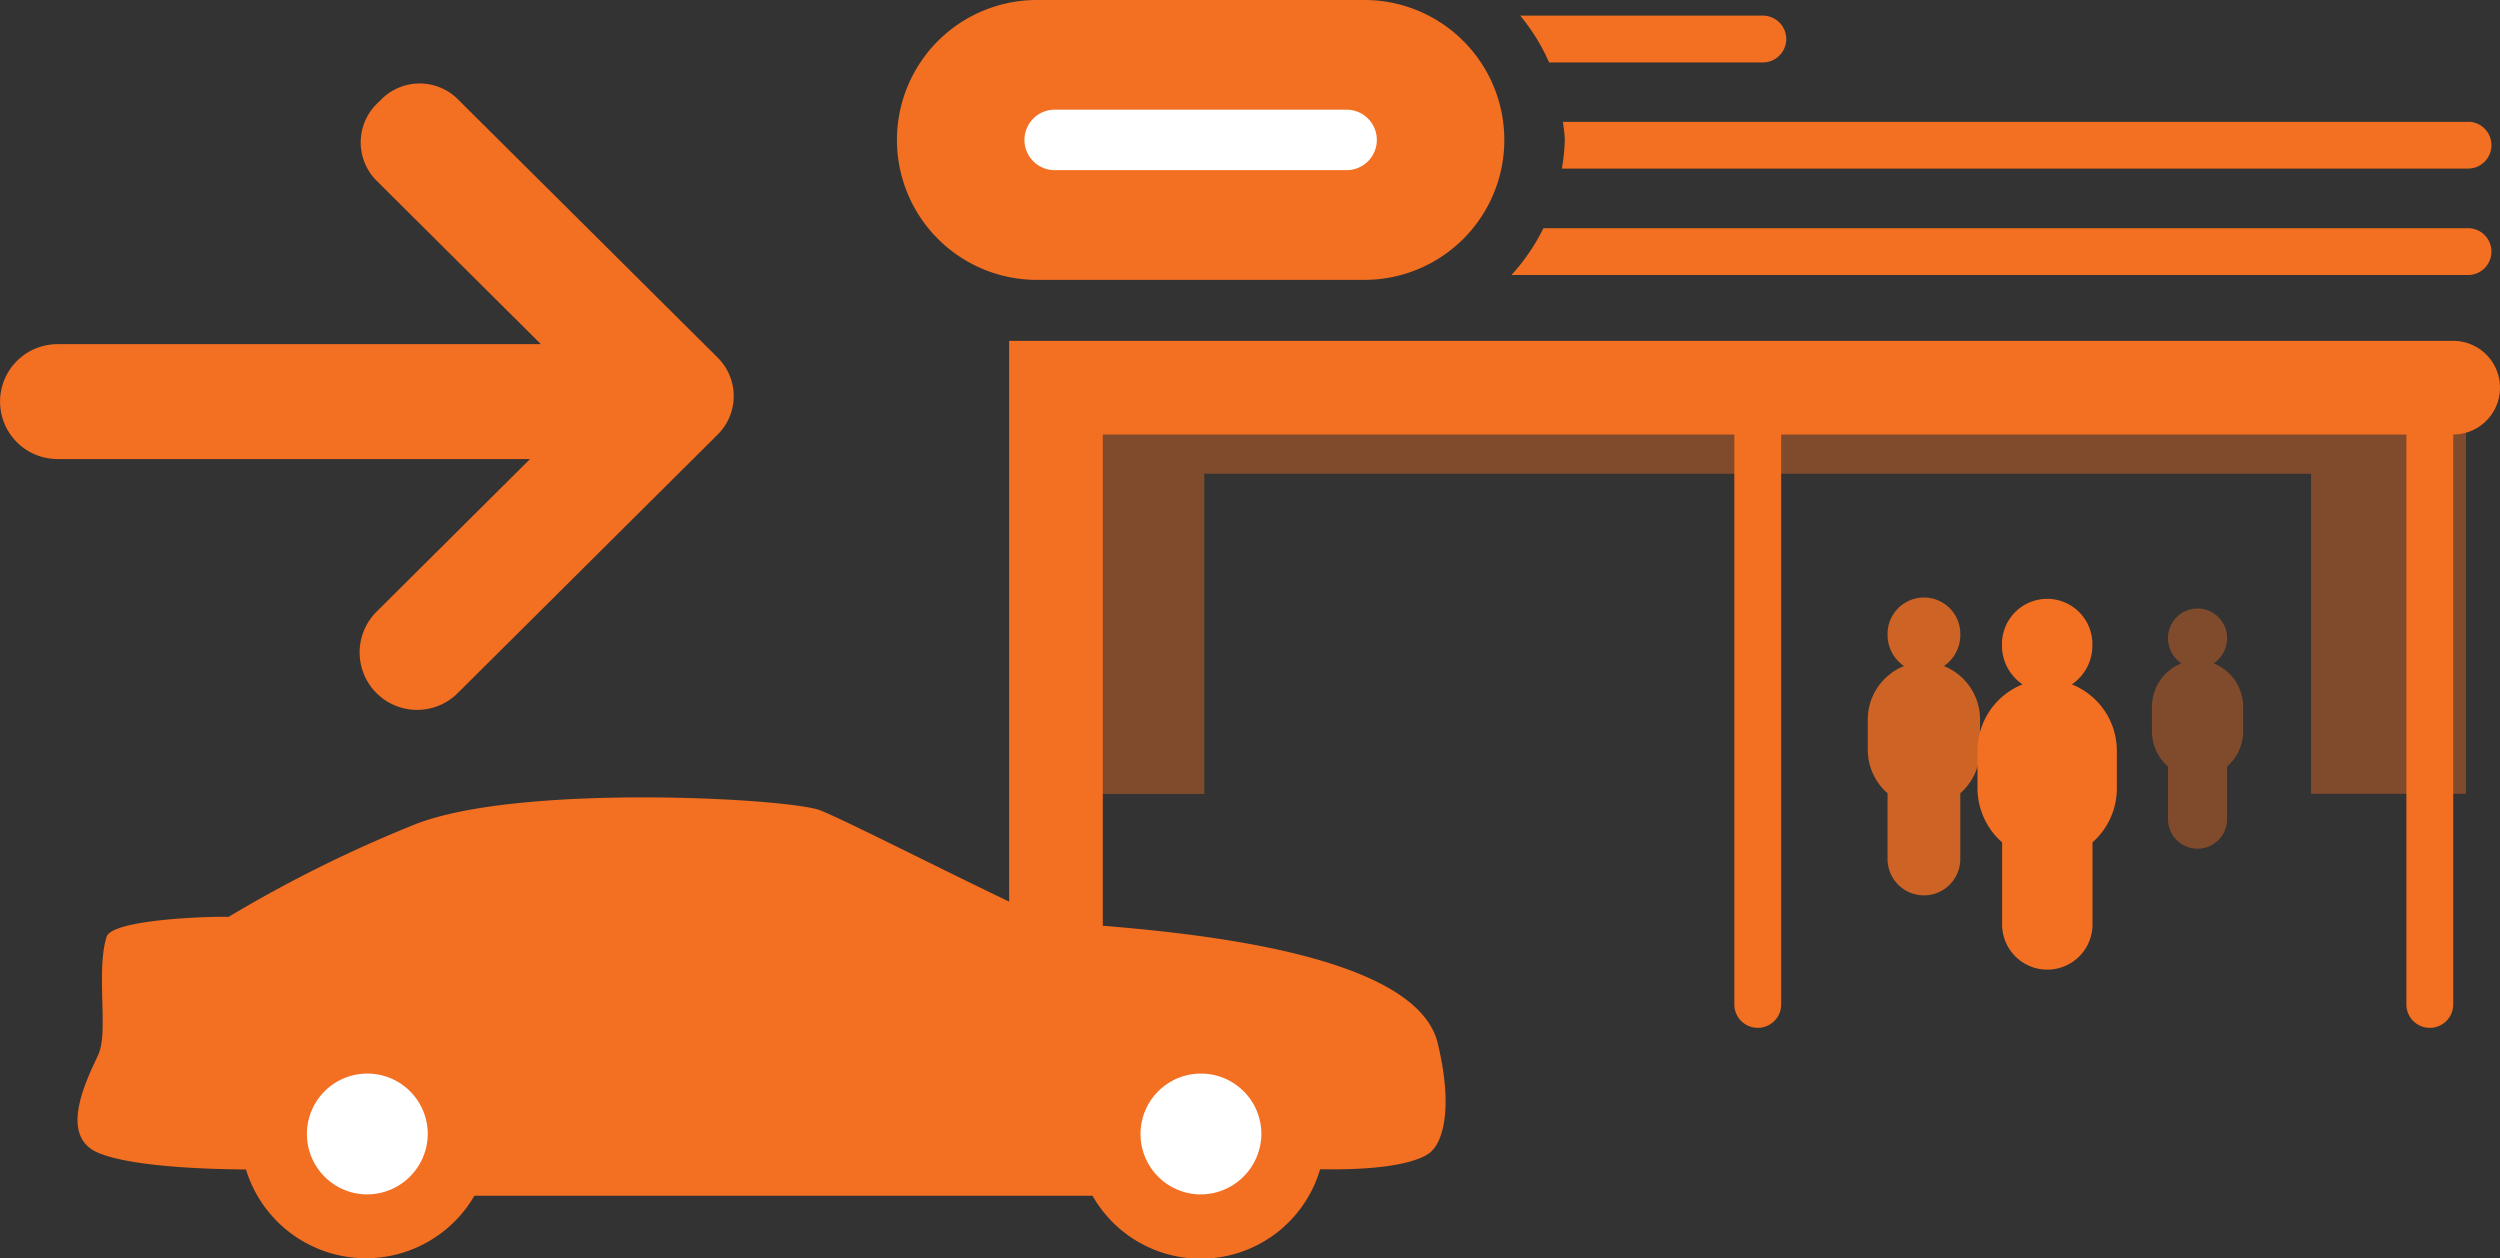
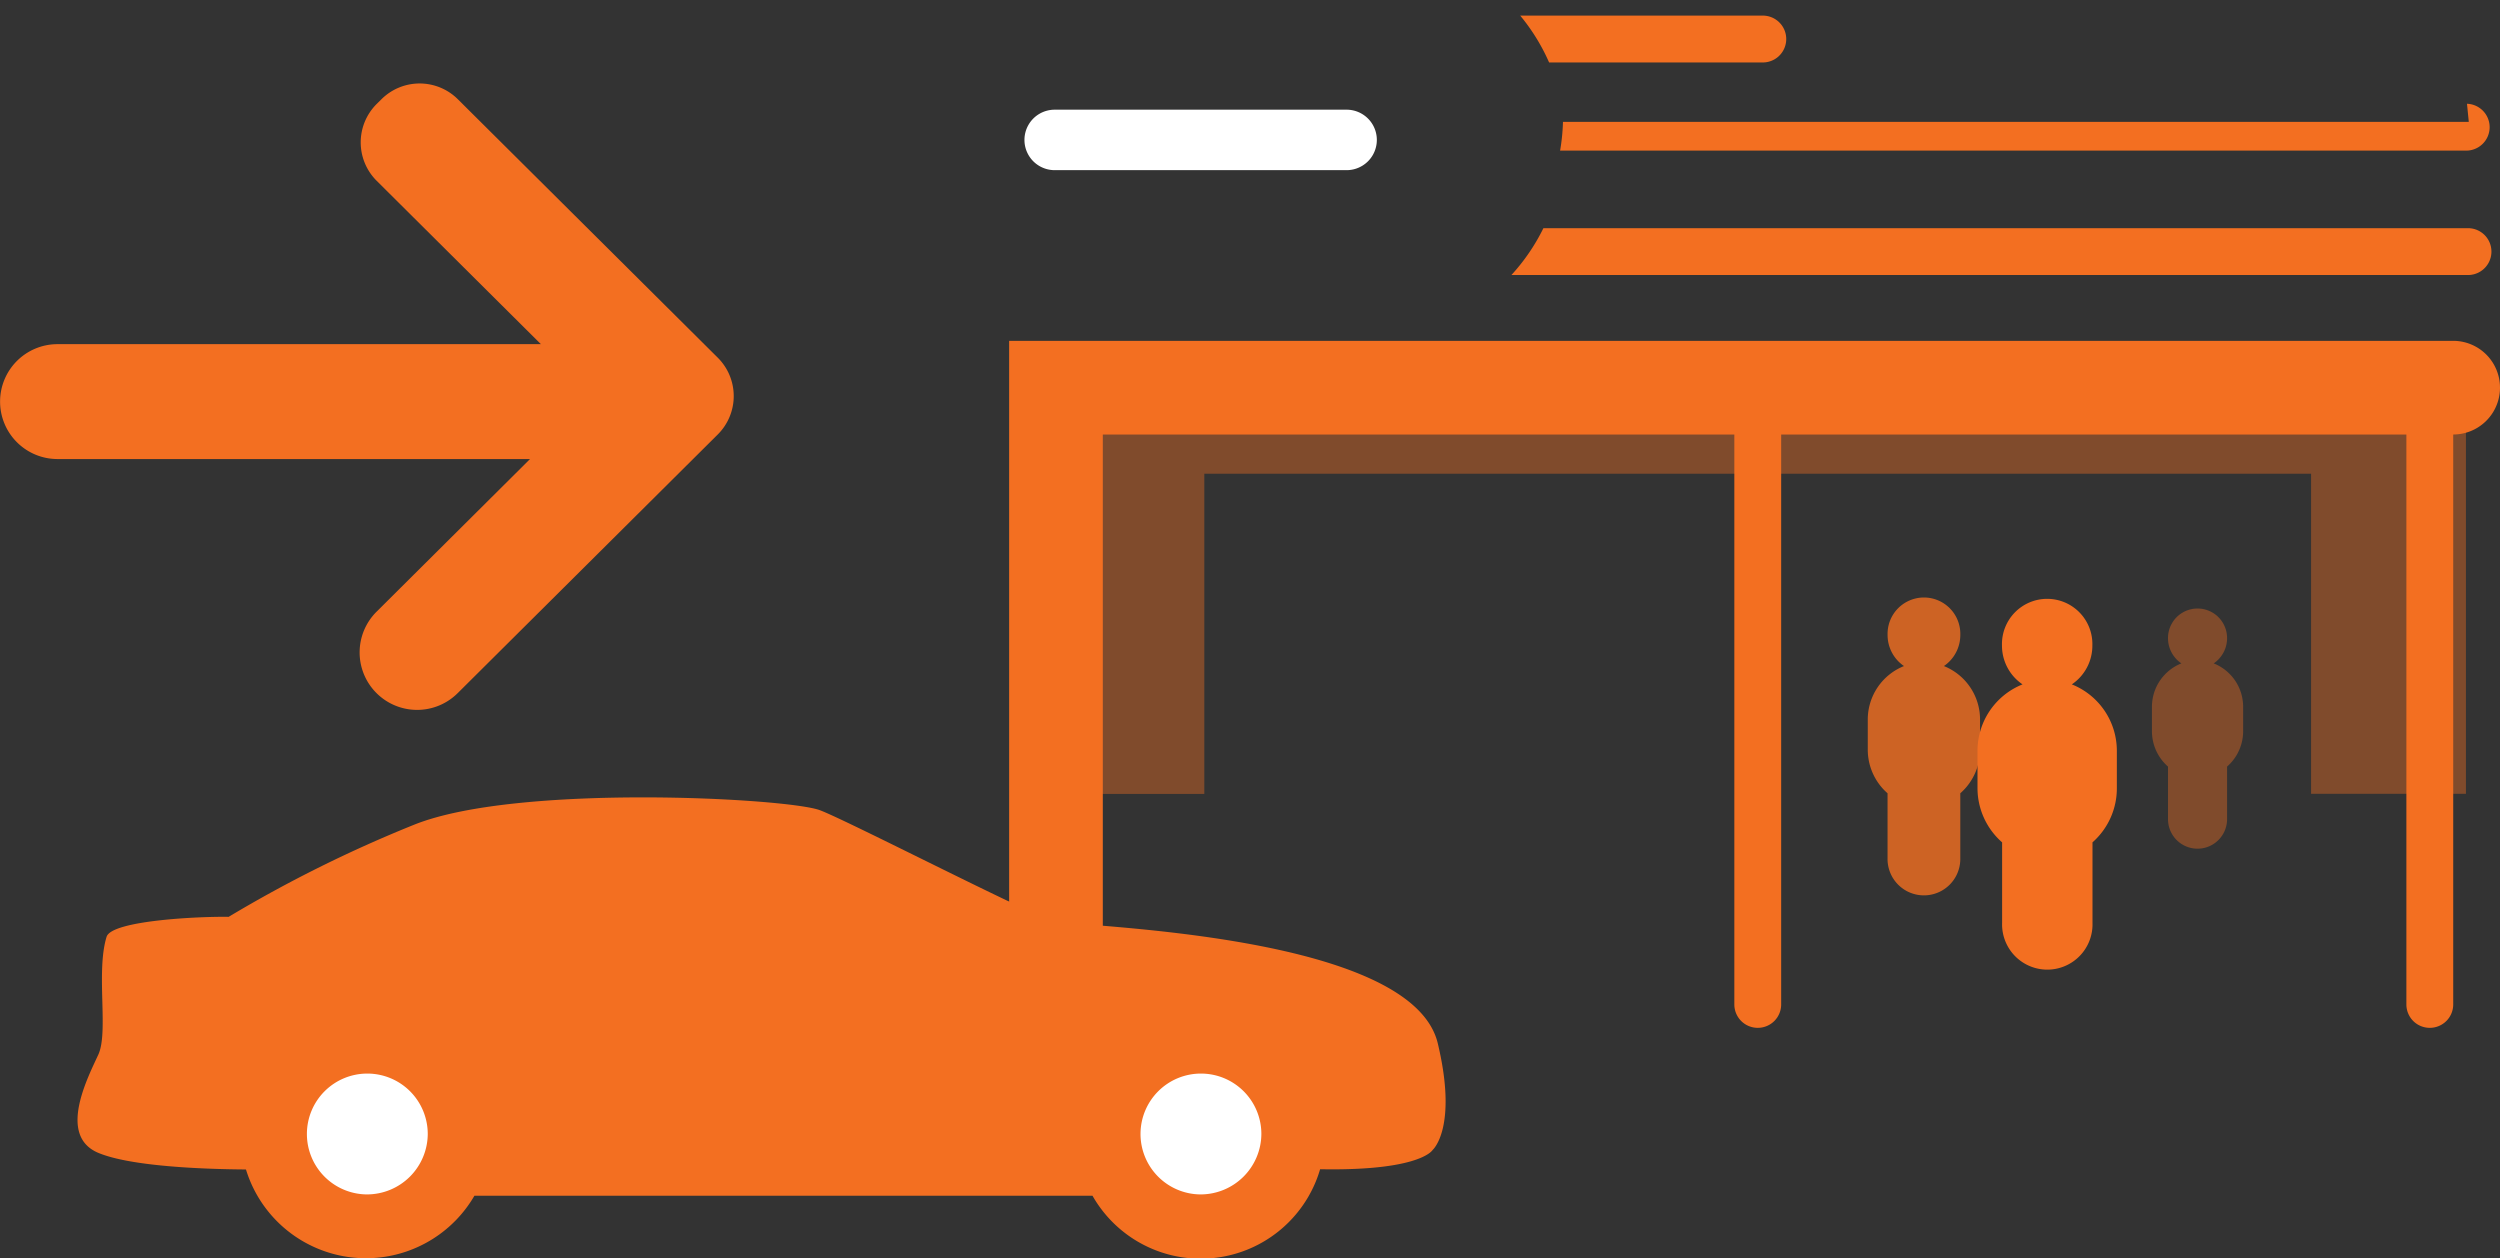
<svg xmlns="http://www.w3.org/2000/svg" width="97.311" height="48.976" viewBox="0 0 97.311 48.976">
  <rect x="0" y="0" width="97.311" height="48.976" fill="#333333" stroke="none" />
  <g id="Group_2924" data-name="Group 2924" transform="translate(-985.824 -3642.664)">
    <path id="Path_3688" data-name="Path 3688" d="M258.319,95.872l0,0a2.235,2.235,0,0,1,0-3.171l5.973-5.942H245.9a2.236,2.236,0,0,1-2.236-2.236h0a2.236,2.236,0,0,1,2.236-2.236h18.815l-6.393-6.359a2.11,2.11,0,0,1,0-2.989l.187-.185a2.107,2.107,0,0,1,2.973,0L271.6,82.814a2.108,2.108,0,0,1,0,2.988l-10.125,10.07A2.238,2.238,0,0,1,258.319,95.872Z" transform="translate(742.163 3573.773)" fill="#f36f21" />
    <g id="Group_2623" data-name="Group 2623" transform="translate(1026.679 3657.673)">
      <g id="Group_2622" data-name="Group 2622">
        <g id="Group_2621" data-name="Group 2621">
          <g id="Group_2620" data-name="Group 2620">
            <path id="Path_3666" data-name="Path 3666" d="M117.939,83.028H74.859V95.492H68.837V79.6h55.131V95.487h-6.029Z" transform="translate(-68.837 -79.598)" fill="rgba(243,111,33,0.4)" />
          </g>
        </g>
      </g>
    </g>
    <g id="Group_2639" data-name="Group 2639" transform="translate(1053.332 3657.918)">
      <g id="Group_2638" data-name="Group 2638">
        <g id="Group_2637" data-name="Group 2637">
          <path id="Path_3671" data-name="Path 3671" d="M92.513,104.562a.911.911,0,0,1-.912-.911V80.72a.912.912,0,1,1,1.823,0v22.931A.91.91,0,0,1,92.513,104.562Z" transform="translate(-91.601 -79.808)" fill="#f36f21" />
        </g>
      </g>
    </g>
    <g id="Group_2642" data-name="Group 2642" transform="translate(1079.491 3657.918)">
      <g id="Group_2641" data-name="Group 2641">
        <g id="Group_2640" data-name="Group 2640">
          <path id="Path_3672" data-name="Path 3672" d="M114.853,104.562a.91.91,0,0,1-.911-.911V80.72a.912.912,0,1,1,1.823,0v22.931A.911.911,0,0,1,114.853,104.562Z" transform="translate(-113.942 -79.808)" fill="#f36f21" />
        </g>
      </g>
    </g>
    <g id="Group_2645" data-name="Group 2645" transform="translate(1025.104 3655.931)">
      <g id="Group_2644" data-name="Group 2644">
        <g id="Group_2643" data-name="Group 2643">
          <path id="Path_3673" data-name="Path 3673" d="M69.315,104.273a1.821,1.821,0,0,1-1.823-1.823V78.111H123.7a1.823,1.823,0,0,1,0,3.646H71.138V102.45A1.821,1.821,0,0,1,69.315,104.273Z" transform="translate(-67.492 -78.111)" fill="#f36f21" />
        </g>
      </g>
    </g>
    <g id="Group_2648" data-name="Group 2648" transform="translate(1057.307 3652.374)">
      <g id="Group_2647" data-name="Group 2647">
        <g id="Group_2646" data-name="Group 2646">
          <path id="Path_3674" data-name="Path 3674" d="M95,75.073" transform="translate(-94.995 -75.073)" fill="none" stroke="#6a98f6" stroke-linecap="round" stroke-width="1" />
        </g>
      </g>
    </g>
    <g id="Group_2649" data-name="Group 2649" transform="translate(1020.736 3642.664)">
-       <path id="Path_3675" data-name="Path 3675" d="M81.958,66.78H69.21a5.447,5.447,0,1,0,0,10.894H81.958a5.447,5.447,0,1,0,0-10.894Z" transform="translate(-63.762 -66.78)" fill="#f36f21" />
-     </g>
+       </g>
    <g id="Group_2651" data-name="Group 2651" transform="translate(1025.666 3646.934)">
      <g id="Group_2650" data-name="Group 2650">
        <path id="Path_3676" data-name="Path 3676" d="M80.58,72.78H69.149a1.177,1.177,0,0,1,0-2.353H80.58a1.177,1.177,0,0,1,0,2.353Z" transform="translate(-67.972 -70.427)" fill="#fff" />
      </g>
    </g>
    <g id="Group_2652" data-name="Group 2652" transform="translate(1044.998 3643.268)">
      <path id="Path_3677" data-name="Path 3677" d="M93.895,67.3H84.483a7.749,7.749,0,0,1,1.124,1.823h8.288a.912.912,0,1,0,0-1.823Z" transform="translate(-84.483 -67.296)" fill="#f36f21" />
    </g>
    <g id="Group_2653" data-name="Group 2653" transform="translate(1046.62 3647.407)">
-       <path id="Path_3678" data-name="Path 3678" d="M121.168,70.831H85.91c.021.235.07.463.07.7a7.846,7.846,0,0,1-.112,1.119h35.3a.912.912,0,0,0,0-1.823Z" transform="translate(-85.868 -70.831)" fill="#f36f21" />
+       <path id="Path_3678" data-name="Path 3678" d="M121.168,70.831H85.91a7.846,7.846,0,0,1-.112,1.119h35.3a.912.912,0,0,0,0-1.823Z" transform="translate(-85.868 -70.831)" fill="#f36f21" />
    </g>
    <g id="Group_2654" data-name="Group 2654" transform="translate(1044.655 3651.546)">
      <path id="Path_3679" data-name="Path 3679" d="M121.455,74.366H85.435a7.743,7.743,0,0,1-1.245,1.823h37.265a.912.912,0,0,0,0-1.823Z" transform="translate(-84.19 -74.366)" fill="#f36f21" />
    </g>
    <g id="Group_2656" data-name="Group 2656" transform="translate(1058.524 3665.92)">
      <g id="Group_2655" data-name="Group 2655">
        <path id="Path_3680" data-name="Path 3680" d="M100.407,92.563V91.406A2.239,2.239,0,0,0,99,89.312a1.463,1.463,0,0,0,.639-1.215,1.416,1.416,0,1,0-2.831,0,1.463,1.463,0,0,0,.639,1.215,2.241,2.241,0,0,0-1.41,2.095v1.157a2.255,2.255,0,0,0,.77,1.7v2.52a1.416,1.416,0,1,0,2.831,0v-2.52A2.255,2.255,0,0,0,100.407,92.563Z" transform="translate(-96.035 -86.642)" fill="rgba(243,111,33,0.8)" />
      </g>
    </g>
    <g id="Group_2658" data-name="Group 2658" transform="translate(1069.588 3666.318)">
      <g id="Group_2657" data-name="Group 2657">
        <path id="Path_3681" data-name="Path 3681" d="M109.033,91.789v-.939a1.818,1.818,0,0,0-1.145-1.7,1.187,1.187,0,0,0,.52-.986,1.15,1.15,0,1,0-2.3,0,1.187,1.187,0,0,0,.52.986,1.818,1.818,0,0,0-1.145,1.7v.939a1.83,1.83,0,0,0,.625,1.378v2.046a1.15,1.15,0,1,0,2.3,0V93.167A1.83,1.83,0,0,0,109.033,91.789Z" transform="translate(-105.484 -86.982)" fill="rgba(243,111,33,0.4)" />
      </g>
    </g>
    <g id="Group_2660" data-name="Group 2660" transform="translate(1062.787 3665.982)">
      <g id="Group_2659" data-name="Group 2659">
        <path id="Path_3682" data-name="Path 3682" d="M105.11,94.053V92.616a2.784,2.784,0,0,0-1.753-2.6,1.816,1.816,0,0,0,.8-1.51,1.76,1.76,0,1,0-3.518,0,1.819,1.819,0,0,0,.8,1.51,2.786,2.786,0,0,0-1.753,2.6v1.437a2.808,2.808,0,0,0,.958,2.112V99.3a1.76,1.76,0,1,0,3.518,0V96.165A2.8,2.8,0,0,0,105.11,94.053Z" transform="translate(-99.676 -86.695)" fill="#f36f21" />
      </g>
    </g>
    <g id="Group_2663" data-name="Group 2663" transform="translate(988.841 3673.704)">
      <g id="Group_2662" data-name="Group 2662">
        <path id="Path_3683" data-name="Path 3683" d="M446.211,88.107s-5.054.125-6.886-.639c-1.608-.67-.4-2.955,0-3.833s-.1-3.208.318-4.576c.193-.645,3.656-.8,4.751-.779a51.391,51.391,0,0,1,7.242-3.595c4.021-1.6,14.5-1.028,15.768-.558,1.057.392,8.2,4.073,9.089,4.314s13.932.452,14.966,4.76c.789,3.3-.2,4.153-.2,4.153s-.526.934-5.193.723" transform="translate(-438.512 -73.632)" fill="#f36f21" fill-rule="evenodd" />
      </g>
    </g>
    <g id="Group_2664" data-name="Group 2664" transform="translate(1028.924 3683.212)">
      <path id="Path_3684" data-name="Path 3684" d="M460.7,82.488a3.621,3.621,0,1,0,3.62-3.593A3.6,3.6,0,0,0,460.7,82.488Z" transform="translate(-460.702 -78.895)" fill="#fff" fill-rule="evenodd" />
    </g>
    <g id="Group_2665" data-name="Group 2665" transform="translate(996.477 3683.212)">
      <path id="Path_3685" data-name="Path 3685" d="M442.739,82.488a3.621,3.621,0,1,0,3.62-3.593A3.6,3.6,0,0,0,442.739,82.488Z" transform="translate(-442.739 -78.895)" fill="#fff" fill-rule="evenodd" />
    </g>
    <g id="Group_2666" data-name="Group 2666" transform="translate(995.235 3681.969)">
      <path id="Path_3686" data-name="Path 3686" d="M479.358,78.207a4.849,4.849,0,0,0-4.852,4.753h-22.74a4.882,4.882,0,1,0-.658,2.484h24.057a4.844,4.844,0,1,0,4.193-7.236Zm-32.446,7.187a2.352,2.352,0,1,1,2.379-2.352A2.367,2.367,0,0,1,446.913,85.394Zm32.446,0a2.352,2.352,0,1,1,2.381-2.352A2.368,2.368,0,0,1,479.358,85.394Z" transform="translate(-442.052 -78.207)" fill="#f36f21" />
    </g>
  </g>
</svg>